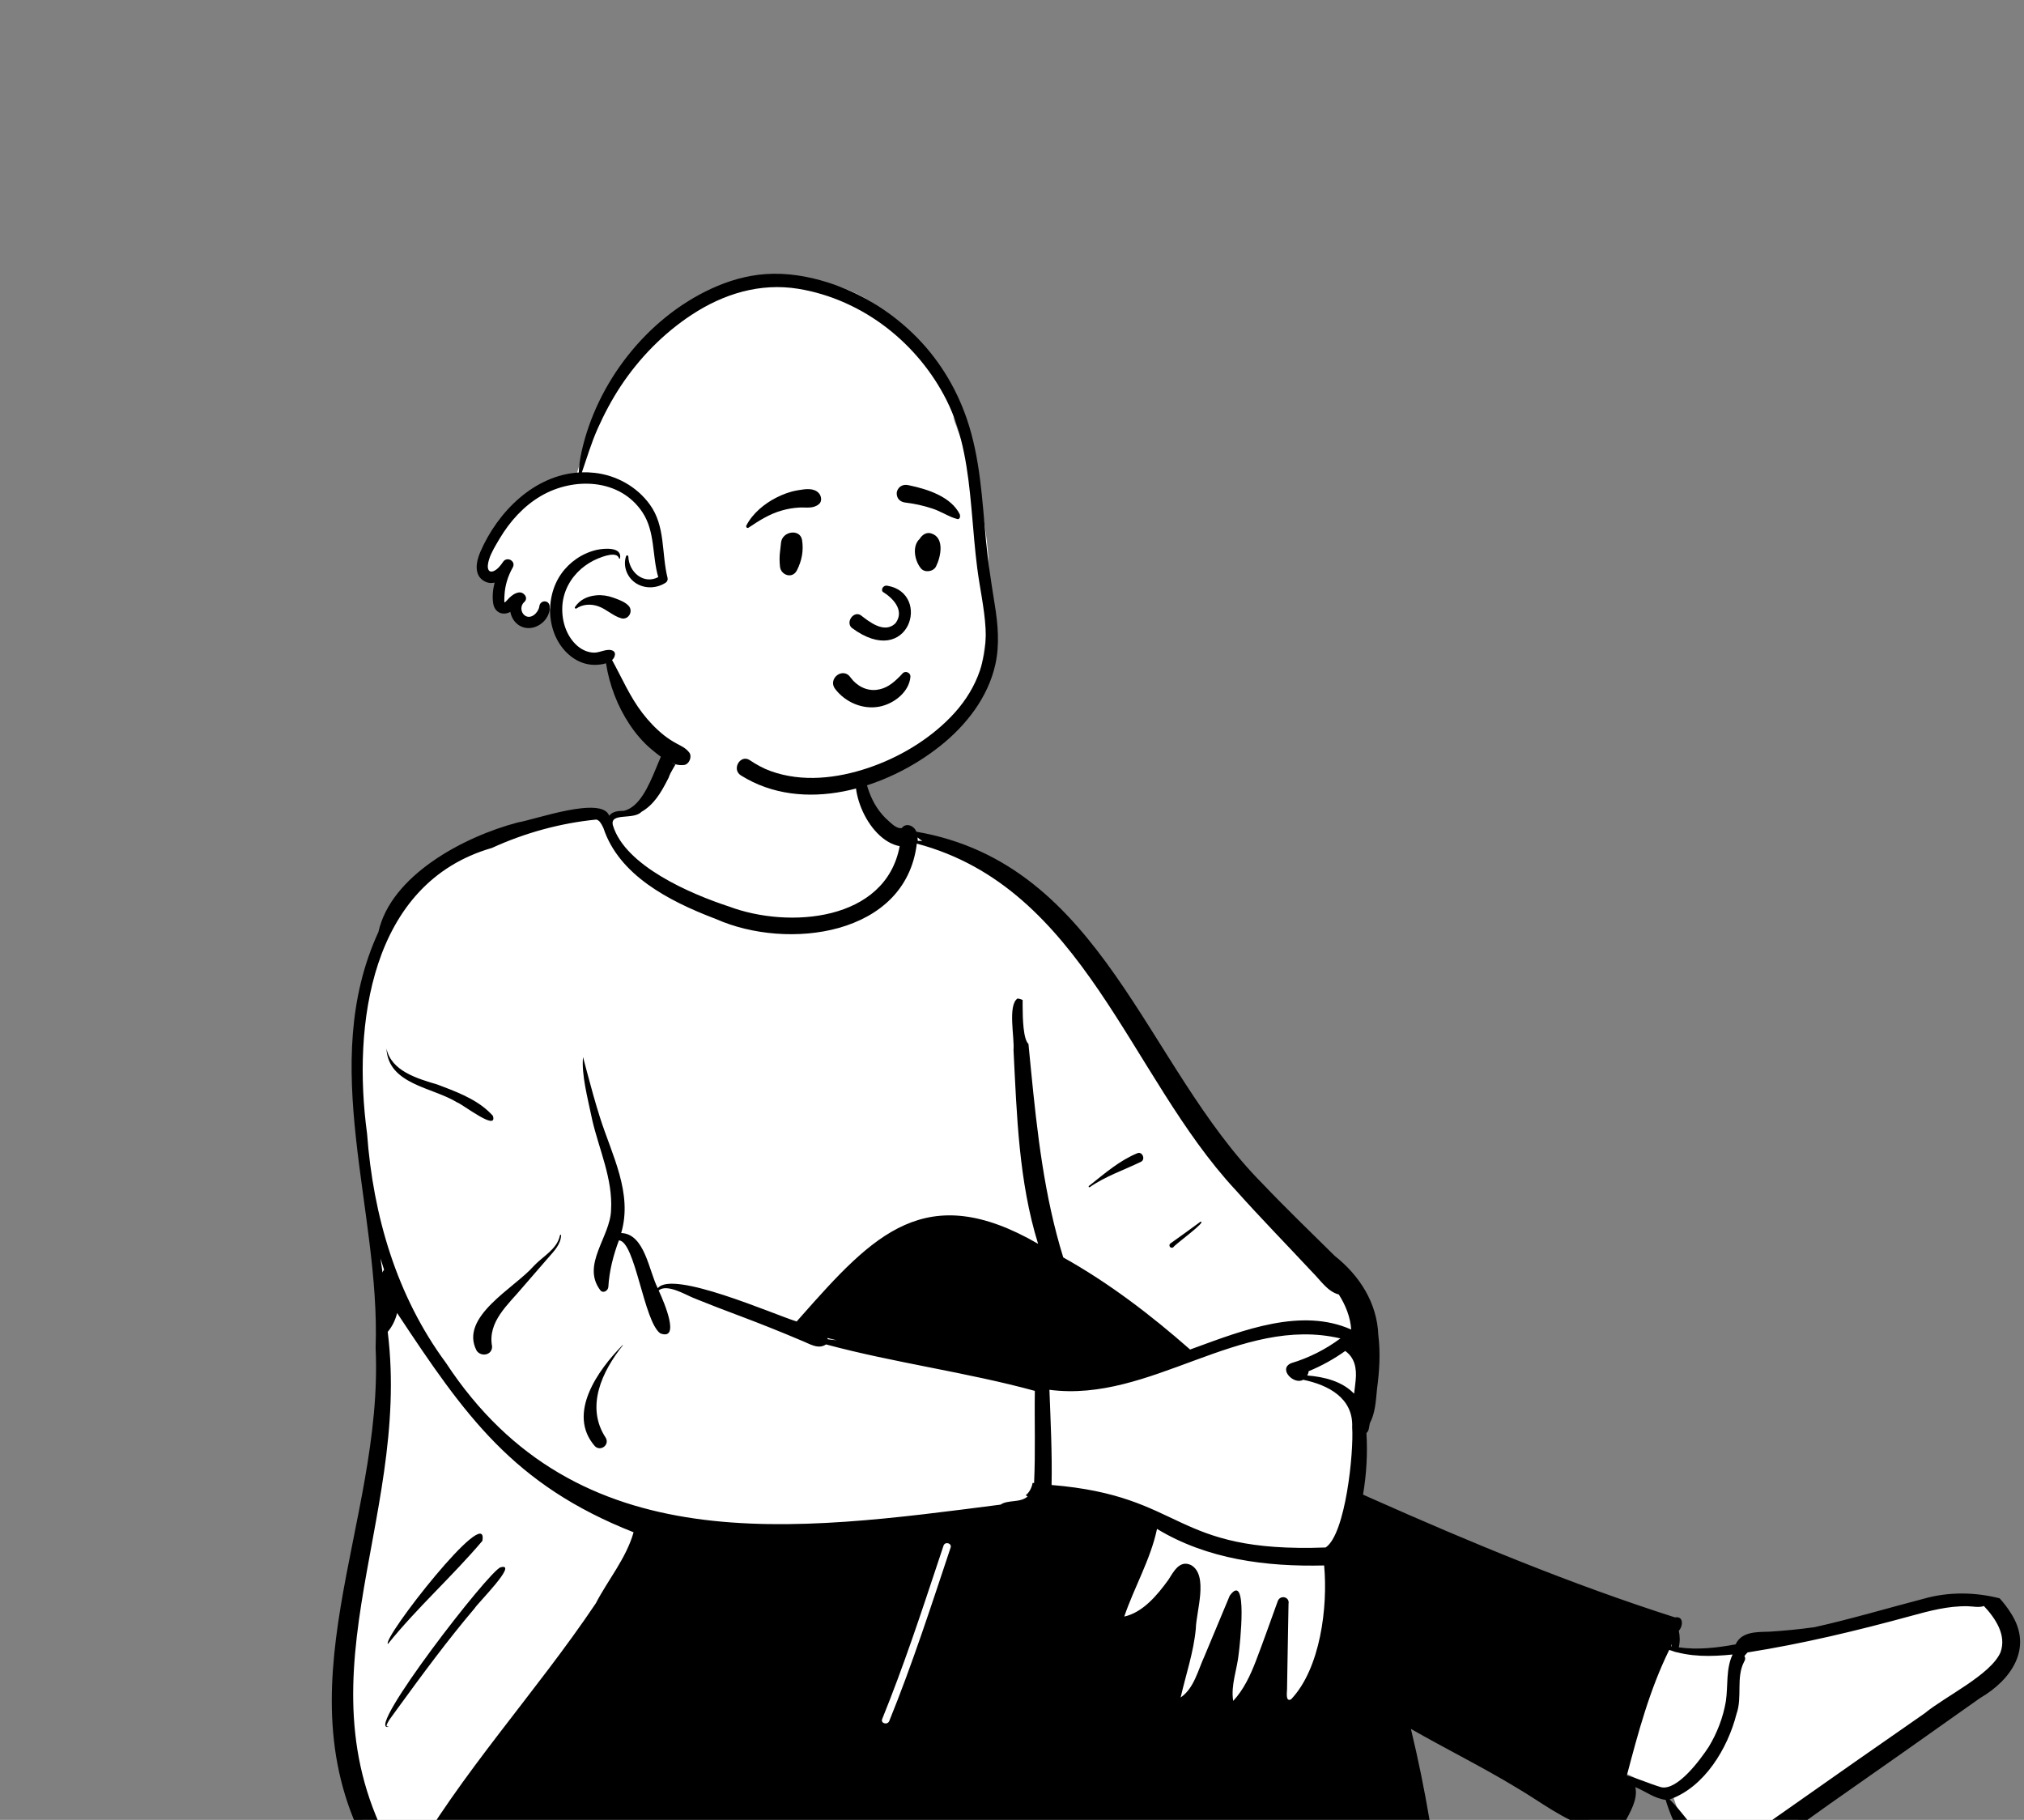
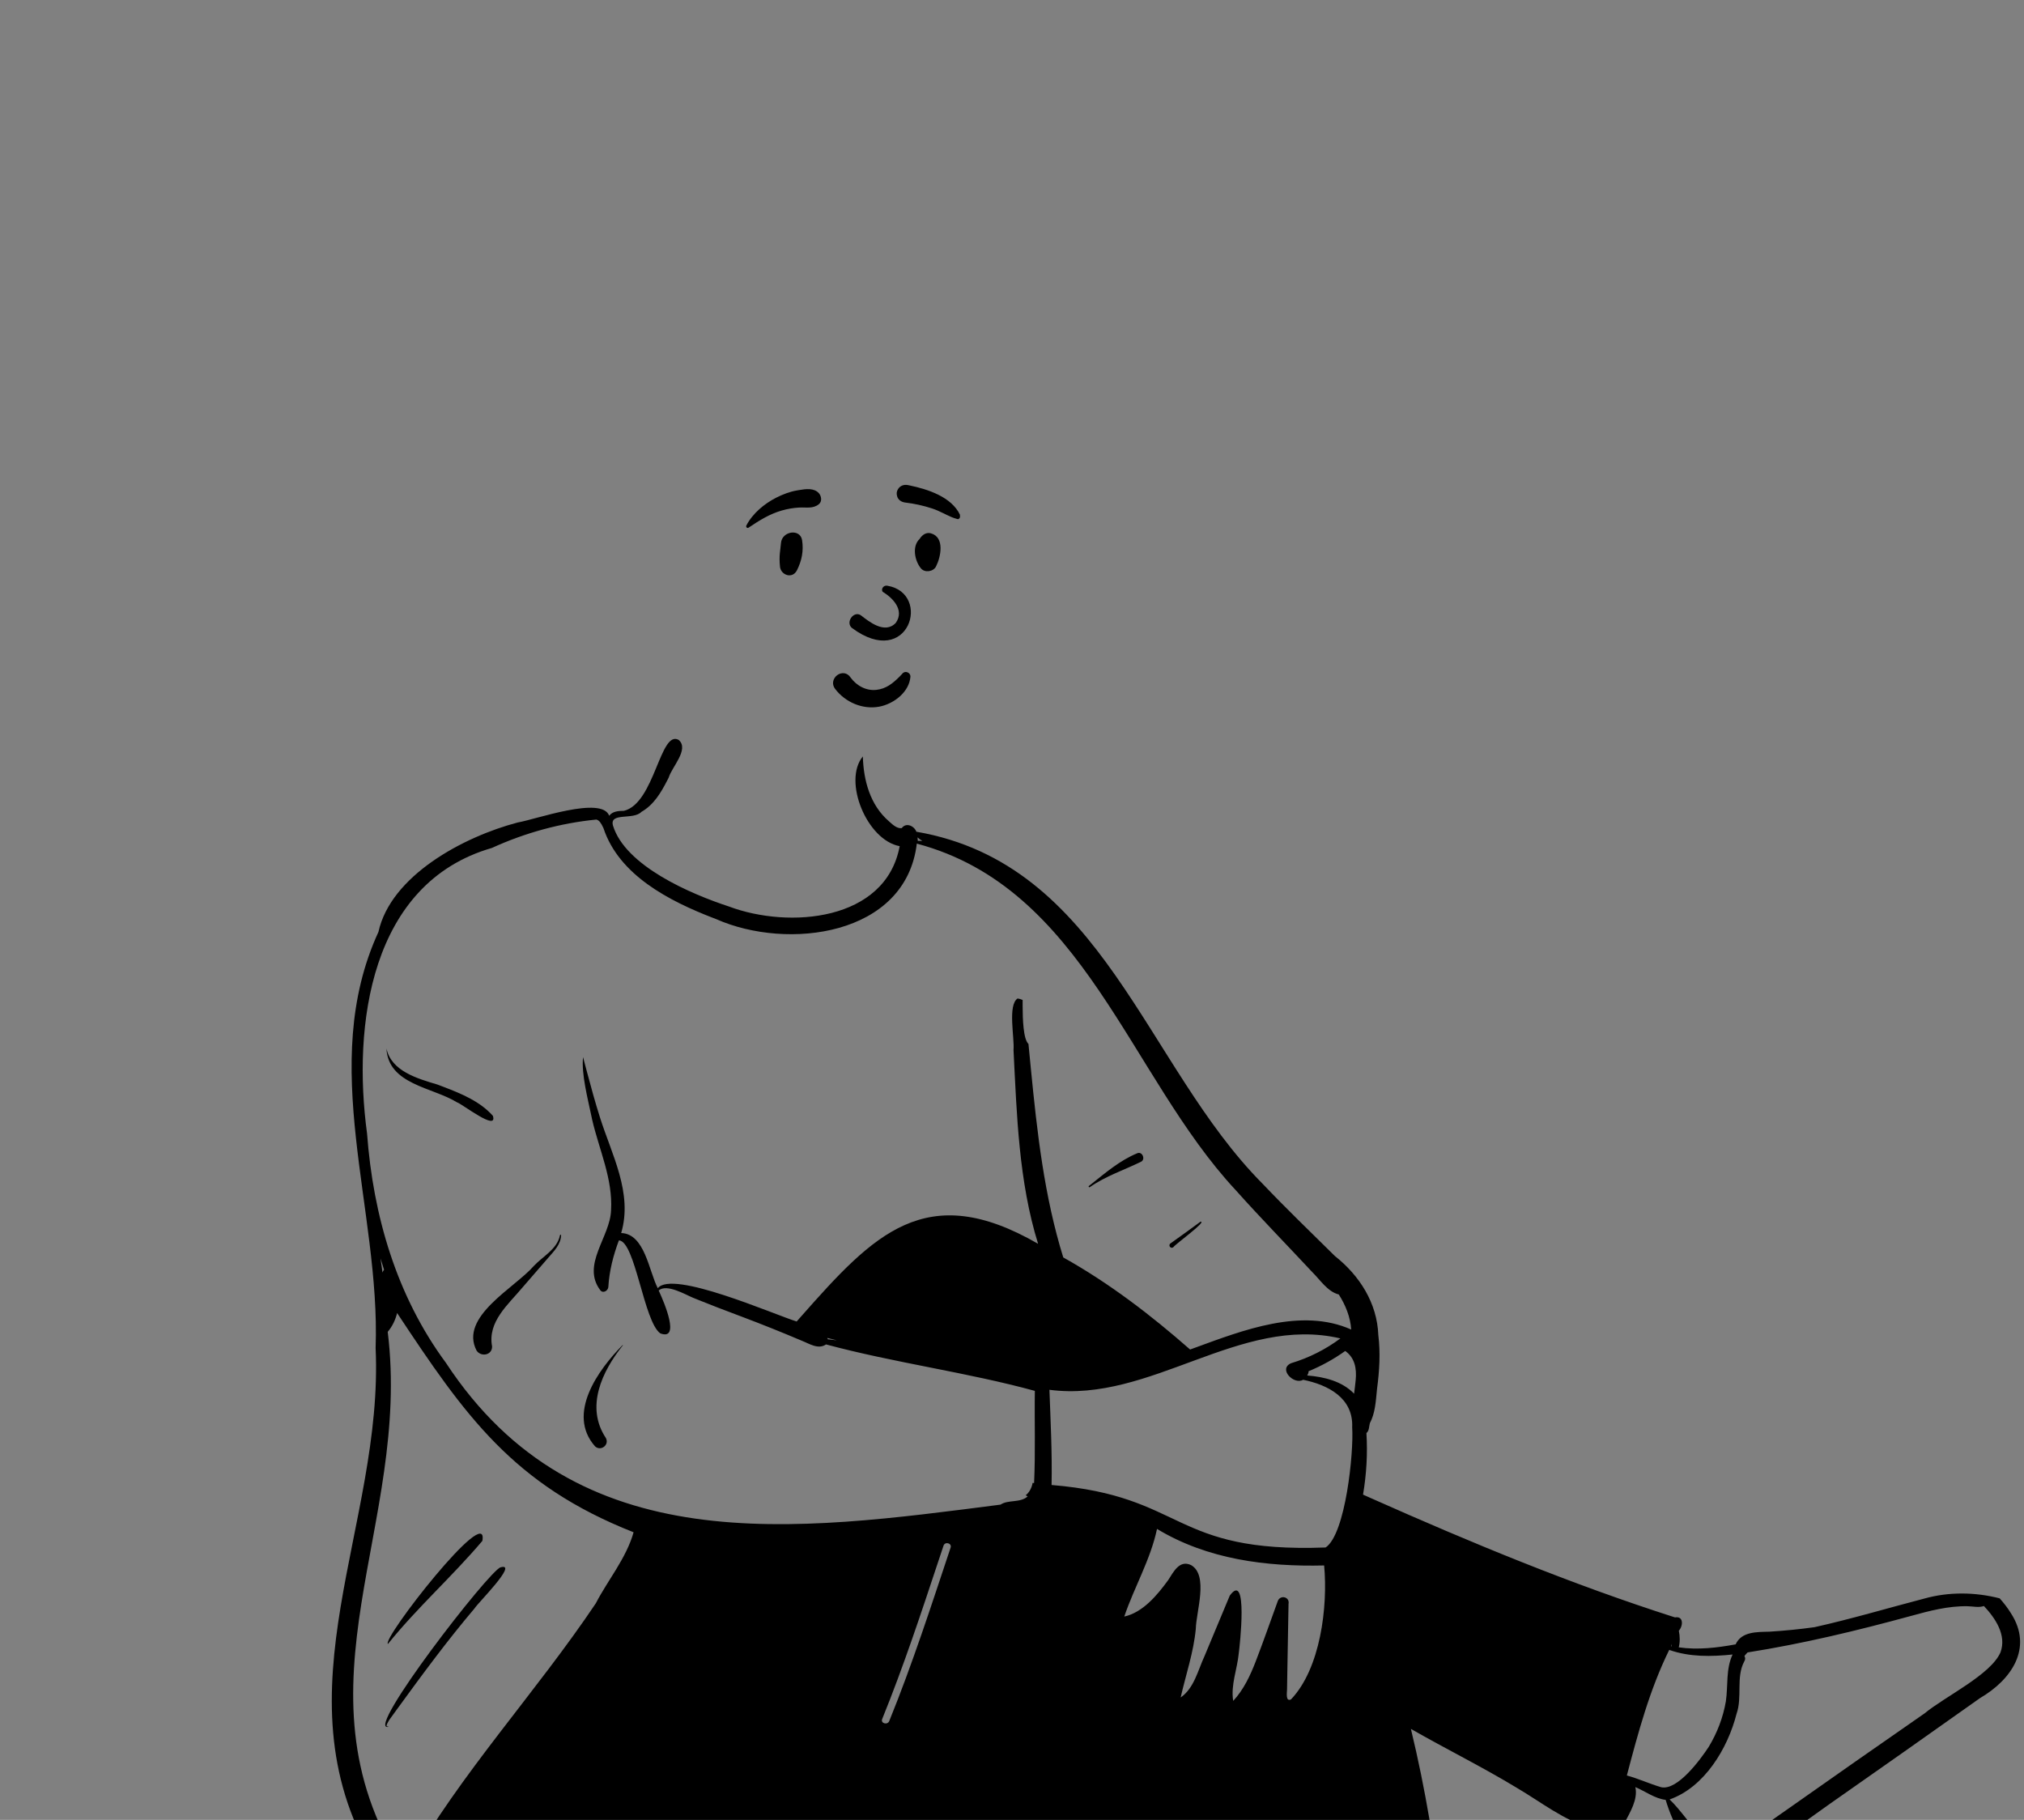
<svg xmlns="http://www.w3.org/2000/svg" width="347" height="312" viewBox="0 0 347 312" fill="none">
  <rect x="0" y="0" width="347" height="312" fill="#808080" stroke="none" />
-   <path fill-rule="evenodd" clip-rule="evenodd" d="M342.655 274.787C341.1 274.341 339.158 274.226 337.457 274.145C331.444 273.792 325.313 276.654 319.418 277.944C316.837 278.581 314.104 279.331 311.343 279.89C308.891 280.222 306.356 280.471 303.808 280.63C301.748 280.691 299.351 280.534 298.648 282.696C294.508 283.497 290.843 283.831 286.896 283.149C287.266 281.894 287.476 280.581 287.094 279.229C287.287 278.909 287.55 278.475 287.69 278.183H287.216C280.288 275.414 272.797 273.524 265.834 270.655C256.744 267.384 243.358 261.065 232.856 256.75C233.568 252.857 233.832 248.902 233.53 245.057L233.952 244.716C234.09 243.96 234.306 243.056 234.696 242.371C235.192 241.059 235.203 239.267 235.4 237.784C235.81 234.883 236.084 230.514 235.338 227.069C235.012 222.397 231.857 218.796 228.456 215.907C224.281 211.784 220.099 207.761 216.023 203.478C193.461 180.514 191.677 151.591 156.358 142.801L156.341 142.664C156.063 142.354 155.949 142.109 155.632 142.598C154.466 142.152 153.012 142.19 152.035 141.435C150.301 139.856 149.071 138.034 148.267 135.87C147.647 131.781 148.086 125.479 144.498 122.863C140.513 120.48 119.339 118.783 117.512 123.994C116.38 125.056 115.864 126.406 115.51 128.058C114.33 130.286 113.586 132.757 112.397 135.019C109.871 140.093 108.233 138.968 103.772 140.128C103.288 139.051 101.818 139.268 100.747 139.424C87.774 141.244 71.958 146.212 66.403 158.386L66.876 158.326C57.288 176.311 63.506 199.182 65.221 218.241C66.608 235.182 65.022 252.204 61.252 268.007C56.625 284.771 56.36 303.523 65.54 318.697C66.473 320.434 67.609 322.889 69.619 321.799C70.721 322.63 71.958 323.205 73.667 323.705C74.138 324.046 74.626 324.62 75.12 324.864C75.143 324.898 75.937 324.44 75.978 324.428C77.48 326.567 159.886 333.713 168.437 334.823C175.972 335.73 185.927 338.046 192.067 332.62C197.141 331.172 202.45 327.404 206.505 323.663C208.965 359.291 210.326 432.257 212.522 432.766C213.482 433.091 214.779 433.48 215.867 433.792C215.873 436.351 216.064 439.26 215.863 441.776C215.526 444.618 214.672 447.974 214.285 450.962C212.624 450.851 212.136 452.514 211.942 453.644C210.509 462.978 210.551 470.503 210.654 480.763C227.514 490.678 247.273 496.131 266.244 502.539C268.061 503.902 271.998 502.427 274.097 502.059C281.381 500.627 289.658 496.391 287.819 488.625C286.473 482.778 280.82 479.414 276.062 475.973C270.857 472.208 265.369 468.446 260.581 463.962C256.741 460.35 253.873 457.547 250.67 453.471C249.249 451.575 247.734 448.46 245.823 447.062C247.842 444.671 243.762 446.912 242.218 447.051C241.309 442.781 240.184 438.681 238.836 434.585L240.147 434.645C244.452 430.63 246.865 411.359 247.165 405.642C249.323 368.372 249.272 325.415 240.615 294.027C247.191 298.07 254.402 301.447 260.941 305.445C265.065 307.857 269.249 311.206 273.871 312.376C274.172 313.239 275.274 313.575 275.876 312.729C276.703 312.831 277.769 312.489 277.86 312.112C278.707 310.384 279.933 308.523 279.785 306.645C279.785 306.645 278.65 304.016 278.65 304.016C281.193 305.048 283.959 307.22 286.674 307.419C292.158 325.703 302.963 315.461 313.361 308.345C319.636 303.967 326.5 299.133 333.103 294.466C338.706 290.016 349.645 285.793 344.282 276.979" fill="white" />
  <path fill-rule="evenodd" clip-rule="evenodd" d="M106.959 139.011C112.256 137.726 113.161 125.047 116.359 126.853C118.207 128.458 115.183 131.487 114.648 133.299L114.413 133.759C113.328 135.87 112.101 137.973 109.963 139.19C108.588 140.635 104.48 139.216 105.084 141.518C107.193 148.454 118.389 153.257 124.988 155.417C135.243 159.264 151.835 157.962 154.244 145.067C148.619 144.038 144.46 133.902 147.927 129.682C148.045 133.782 149.167 138.012 152.389 140.789L152.567 140.952C153.134 141.469 153.868 142.086 154.6 141.971C155.314 140.979 156.699 141.543 157.107 142.591C189.136 148.12 196.272 182.616 216.442 202.921C220.471 207.157 224.684 211.213 228.841 215.32C233.088 218.684 236.093 223.375 236.302 228.882C236.682 231.945 236.494 235.011 236.087 238.079L236.059 238.356C235.871 240.257 235.759 242.299 234.853 243.987C234.697 244.559 234.76 245.282 234.264 245.686C234.481 249.186 234.275 252.749 233.682 256.239L235.227 256.928C252.232 264.491 269.434 271.619 287.165 277.289C288.681 277.014 288.557 278.773 287.823 279.573C288.017 280.514 288.038 281.492 287.811 282.422C291.058 282.888 294.356 282.501 297.561 281.91C298.575 279.68 301.269 279.799 303.351 279.737C305.939 279.575 308.522 279.323 311.091 278.964C317.421 277.552 323.637 275.694 329.906 274.061C334.101 272.883 338.625 272.939 342.833 274.024C343.548 274.824 344.208 275.678 344.765 276.585C348.612 282.541 344.822 287.999 339.452 291.128C330.837 297.226 322.22 303.316 313.566 309.357L312.938 309.805C302.642 317.163 291.059 326.478 285.561 308.568C283.713 308.352 282.093 307.113 280.372 306.382C280.835 308.531 279.452 310.702 278.498 312.545C278.087 313.594 276.965 313.941 275.929 313.931C275.041 314.8 273.376 314.458 272.796 313.427C268.089 312.081 264.201 308.94 260.035 306.5C254.111 302.908 247.897 299.845 241.889 296.404C251.871 337.672 249.429 380.659 246.773 422.666L246.754 423.046C246.425 429.179 245.017 432.08 239.922 435.839C240.81 438.542 241.604 441.256 242.209 444.037C242.423 444.682 243.407 444.075 243.415 444.961C245.224 444.538 248.903 444.99 247.619 447.49C251.253 450.535 253.713 454.66 256.898 458.131C262.508 464.845 269.841 469.842 277.03 474.766C293.559 483.176 294.506 497.749 275.168 502.728L274.974 502.773C272.311 503.413 269.104 504.876 266.522 503.644C262.661 502.902 258.828 501.399 255.05 500.254C239.837 495.227 224.957 489.341 210.539 482.576C210.017 482.331 209.721 481.769 209.707 481.207C209.868 476.566 208.606 451.13 213.426 450.582C214.502 445.386 214.671 440.022 214.476 434.718C212.912 434.227 211.331 433.753 209.712 433.447C208.139 432.952 205.68 432.841 204.628 431.569C204.249 431.433 203.972 431.095 204.028 430.561C204.88 422.591 205.525 414.599 205.996 406.597C207.609 379.761 207.062 352.842 205.225 326.036C201.439 329.304 197.125 332.166 192.323 333.689C189.672 336.341 185.422 336.91 181.803 337.231C177.15 337.519 172.579 336.591 167.987 336.013C160.189 335.033 152.445 335.901 144.704 336.862L142.059 337.192C123.107 339.267 102.625 339.696 84.961 331.608C81.635 331.903 77.507 328.314 75.432 325.916C74.516 326.481 73.616 325.377 72.886 324.797C71.681 324.431 70.314 323.906 69.221 323.14C66.447 324.046 64.951 320.451 63.897 318.495C47.174 289.9 65.798 261.437 64.397 231.114C65.245 207.341 54.386 182.574 64.881 159.773C67.004 150.124 79.423 143.456 88.77 141.004C91.782 140.507 103.185 136.391 104.44 139.852C105.035 139.073 106.049 139.015 106.959 139.011ZM245.677 448.604C244.109 448.772 242.581 448.868 241.032 449.152C235.378 450.078 229.985 452.264 225.127 455.301C223.553 456.28 222.149 457.515 220.343 458.061C216.632 459.406 212.986 456.066 213.257 452.454C212.223 461.53 212.4 470.869 212.937 479.991C227.451 486.547 242.29 492.393 257.399 497.471C260.801 498.894 264.83 499.35 267.954 501.275C273.283 500.94 278.646 499.072 283.121 496.151C290.544 491.008 285.616 482.851 279.463 479.262C265.916 473.158 254.385 460.805 245.677 448.604ZM215.997 435.182C215.713 437.872 217.76 442.063 217.471 447.426C217.249 449.1 216.726 450.854 216.908 452.535C217.742 458.77 224.504 450.846 227.298 449.978C231.264 447.8 235.575 446.316 240.005 445.505C239.978 444.067 239.025 443.493 238.9 442.072C238.72 439.979 238.729 437.968 238.634 435.854C232.872 438.47 222.108 436.62 215.997 435.182ZM247.043 448.197C246.942 448.264 246.836 448.321 246.727 448.372C247.528 449.34 248.222 450.415 249.172 451.248L248.767 450.621C248.226 449.784 247.673 448.951 247.043 448.197ZM68.083 225.106C67.793 226.284 67.264 227.392 66.472 228.334C70.562 261.45 49.517 289.058 68.866 319.848C69.111 319.962 69.334 320.103 69.549 320.281C69.663 320.205 69.776 320.125 69.888 320.046C78.957 304.021 91.868 290.199 102.154 274.864C104.128 271.015 107.379 267.141 108.623 262.694C87.951 254.544 79.694 242.651 68.083 225.106ZM340.129 275.337C339.253 275.65 338.277 275.391 337.342 275.375C334.021 275.304 330.776 276.169 327.599 277.043C318.362 279.566 309.075 281.8 299.61 283.294C299.419 283.491 299.236 283.693 299.07 283.906C299.234 284.183 299.259 284.53 299.021 284.874C297.593 287.598 298.748 290.932 297.71 293.847C296.207 299.749 292.21 306.405 286.244 308.5C288.234 310.393 289.659 312.829 291.709 314.656C296.746 318.103 302.293 312.965 306.406 310.211C314.235 304.688 322.085 299.204 329.956 293.742C333.483 290.824 341.283 287.145 342.971 283.279C344.052 280.315 342.084 277.427 340.129 275.337ZM286.173 282.861C282.803 289.724 280.857 297.02 278.911 304.389C280.935 304.945 282.8 305.816 284.789 306.401C287.592 307.031 291.548 301.623 292.953 299.476C294.402 297.076 295.416 294.438 295.887 291.675C296.284 288.968 295.861 286.157 297.04 283.65C293.389 284.023 289.685 284.101 286.173 282.861ZM85.822 268.702C88.987 267.816 81.788 274.965 81.373 275.728C76.692 281.247 72.403 287.075 68.147 292.922L66.857 294.697C66.733 294.876 65.879 296.137 66.496 295.977C66.553 295.962 66.579 296.036 66.534 296.067C62.599 296.762 83.924 269.188 85.822 268.702ZM162.974 265.327C163.23 264.557 162.015 264.228 161.759 264.994L160.952 267.419C157.908 276.585 154.882 285.764 151.243 294.715C150.939 295.466 152.156 295.794 152.458 295.051C156.416 285.309 159.65 275.299 162.974 265.327ZM198.362 262.118C197.252 267.377 194.448 272.118 192.748 277.144C195.941 276.441 198.4 273.471 200.261 270.916L200.317 270.831C201.195 269.481 202.216 267.373 204.209 268.325C207.236 270.081 205.068 276.307 205.011 279.258C204.628 283.303 203.31 287.088 202.413 291.017C204.72 289.443 205.383 286.338 206.507 283.919L210.835 273.552C214.017 269.199 212.539 282.234 212.375 283.464C212.116 286.167 210.976 288.885 211.424 291.606C213.218 289.678 214.348 287.255 215.298 284.797C216.615 281.378 217.818 277.916 219.071 274.474C219.504 273.372 221.148 273.758 220.909 274.973C220.829 278.879 220.764 282.784 220.702 286.69L220.655 289.619C220.647 290.175 220.372 291.797 221.332 291.348C226.377 286.061 227.671 275.488 227.015 268.384C217.097 268.623 206.978 267.339 198.362 262.118ZM286.617 281.845C286.576 281.974 286.529 282.103 286.482 282.232C286.511 282.238 286.541 282.243 286.57 282.251C286.588 282.114 286.604 281.98 286.617 281.845ZM66.506 281.845C65.406 281.033 83.896 257.327 82.698 264.17C77.54 270.265 71.524 275.606 66.506 281.845ZM229.802 229.46C212.509 225.404 197.281 240.557 179.916 238.268C180.117 243.695 180.396 249.159 180.286 254.589C203.348 256.488 200.724 266.289 227.271 265.302C230.702 263.008 232.111 248.946 231.821 244.701C232.043 239.682 227.717 237.429 223.409 236.549C221.852 237.488 219.059 234.687 221.37 233.702C224.413 232.788 227.26 231.351 229.802 229.46ZM102.231 140.506C96.079 141.111 89.986 142.786 84.331 145.373C63.431 151.398 60.417 175.829 62.93 194.343C63.971 208.423 67.992 222.192 76.446 233.641C98.952 267.915 136.228 262.488 171.537 257.955C172.81 257.07 174.966 257.698 176.193 256.53C176.065 256.486 175.949 256.425 175.85 256.35C176.44 255.891 176.896 255.085 177.032 254.229L177.286 254.254C177.536 248.938 177.336 243.727 177.417 238.453C165.815 235.276 153.372 233.652 141.614 230.488C140.278 231.419 138.736 230.347 137.431 229.842C134.047 228.404 130.632 227.039 127.192 225.739L126.332 225.415C124.09 224.576 121.849 223.715 119.628 222.818L118.796 222.48C117.524 221.96 114.31 220.037 112.922 221.238L113.034 221.479C113.857 223.272 116.693 229.907 113.207 228.595C110.377 226.61 108.91 212.771 106.106 212.649C105.142 215.225 104.452 217.899 104.294 220.654C104.237 221.273 103.421 221.796 102.931 221.217C99.606 216.845 104.628 212.082 104.762 207.467C105.079 202.1 102.702 197.079 101.517 191.943L101.444 191.588C100.75 188.256 99.669 184.216 99.956 181.227L100.645 183.822C101.337 186.417 102.046 189.014 102.86 191.573C104.878 197.966 108.522 204.552 106.497 211.392C110.56 211.527 111.247 217.931 112.773 220.855C115.242 217.656 132.617 225.328 136.582 226.558L137.346 225.692C149.764 211.631 158.727 202.116 177.973 213.238C174.648 202.527 174.327 191.152 173.76 180.03C173.955 177.914 172.73 172.333 174.457 171.178C174.756 171.221 175.048 171.312 175.323 171.432L175.323 172.528C175.331 174.652 175.43 178.173 176.322 178.973L176.731 183.178C177.803 194.112 179.018 205.038 182.288 215.575C190.136 219.957 197.298 225.443 204.035 231.363L204.802 231.083C213.127 228.039 223.143 224.138 231.654 227.937C231.512 225.792 230.683 223.74 229.527 221.926C227.598 221.448 226.337 219.418 224.957 218.066C220.582 213.372 216.091 208.787 211.817 203.999C193.579 184.405 185.82 152.231 157.18 144.632C155.286 160.464 135.004 162.991 122.781 157.572L122.317 157.395C114.72 154.466 106.133 150.046 103.465 141.994L103.354 141.761C103.08 141.193 102.752 140.614 102.231 140.506ZM106.739 230.605C106.761 230.581 106.804 230.614 106.785 230.641C103.224 235.103 100.326 241.19 103.866 246.521C104.52 247.721 102.991 248.874 102.012 247.959C97.1 242.388 102.55 234.838 106.739 230.605ZM230.63 231.613C228.672 233.01 226.572 234.169 224.348 235.084C224.355 235.34 224.23 235.614 224.117 235.814C227.045 236.047 230.094 236.802 232.15 238.935C232.25 238.155 232.347 237.372 232.422 236.59C232.611 234.578 232.266 232.777 230.63 231.613ZM95.979 211.886L96.001 211.778C96.017 211.656 96.203 211.648 96.197 211.778C96.129 213.374 94.967 214.508 93.983 215.644C92.522 217.33 91.061 219.014 89.599 220.699C87.156 223.635 83.556 226.586 84.366 230.84C84.381 232.35 82.485 232.674 81.716 231.563C78.657 225.737 88.286 220.781 91.532 217.022C93.056 215.395 95.457 214.198 95.979 211.886ZM141.825 229.376C141.871 229.449 141.903 229.527 141.921 229.608C142.433 229.662 142.944 229.721 143.454 229.783L141.825 229.376ZM65.236 215.751C65.328 216.36 65.413 216.97 65.495 217.581L65.576 218.191L65.588 218.138C65.63 217.98 65.709 217.842 65.812 217.732L65.847 217.696C65.635 217.051 65.431 216.403 65.236 215.751ZM205.812 209.45C207.039 209.319 201.48 213.311 201.173 213.805C200.724 214.194 200.201 213.503 200.679 213.166C202.406 211.949 204.108 210.699 205.812 209.45ZM194.996 197.706C195.85 197.357 196.429 198.777 195.62 199.172C192.67 200.614 189.551 201.633 186.833 203.529C186.714 203.612 186.565 203.418 186.678 203.329L187.004 203.071C189.508 201.086 192.008 198.928 194.996 197.706ZM66.254 179.755C67.079 183.632 71.539 184.906 75 185.938L76.082 186.35C79.139 187.518 82.305 188.832 84.504 191.301C85.366 194.086 79.216 189.235 78.357 188.989C74.158 186.388 66.569 185.947 66.254 179.755ZM157.306 143.556C157.329 143.753 157.341 143.955 157.346 144.156C157.605 144.156 157.862 144.158 158.121 144.166C157.819 143.99 157.543 143.789 157.306 143.556Z" fill="black" />
-   <path fill-rule="evenodd" clip-rule="evenodd" d="M165.138 73.995C158.132 55.588 145.502 42.112 124.211 50.576C123.6 50.161 122.803 50.05 122.039 50.536C110.441 57.808 102.089 69.467 98.469 82.615C96.266 83.033 94.126 83.762 92.214 84.958C88.059 87.558 85.263 91.695 82.643 95.724C81.855 96.935 82.585 98.941 84.066 99.216C84.709 99.335 85.346 99.406 85.98 99.425C85.826 99.984 85.623 100.525 85.364 101.021C84.427 102.815 86.197 104.721 87.855 104.23C88.039 104.327 88.232 104.407 88.432 104.467C88.454 105.484 88.978 106.845 90.013 107.05C91.688 107.409 93.913 106.129 93.518 104.259C94.023 104.348 94.528 104.359 95.019 104.298C95.074 105.271 95.057 106.288 95.191 107.186C95.632 111.419 99.867 114.263 103.907 112.975C104.155 114.294 104.446 116.148 105.747 116.863C107.268 121.124 109.894 125.987 114.196 127.929C113.813 128.908 114.021 130.1 115.175 130.756C123.049 135.239 132.501 136.756 141.404 135.089C144.962 134.878 148.428 134.075 151.756 132.365C154.182 131.117 156.413 129.533 158.59 127.9C160.769 126.267 163.098 124.676 164.837 122.555C166.726 120.252 167.605 117.542 168.176 114.657C170.791 101.564 169.888 88.708 165.138 76.236C159.259 60.797 171.015 89.434 165.138 73.995Z" fill="white" />
-   <path fill-rule="evenodd" clip-rule="evenodd" d="M131.266 46.989C134.852 46.737 138.503 47.34 141.917 48.42C147.363 50.141 152.365 53.179 156.474 57.134C160.709 61.21 163.841 66.235 165.745 71.785C168.042 78.478 168.386 85.625 169.032 92.612C169.359 96.142 169.897 99.619 170.456 103.115L170.545 103.667C171.091 107.073 171.398 110.518 170.643 113.919C169.388 119.571 165.626 124.369 161.16 127.914C151.986 135.197 137.704 139.637 127.022 132.935C125.37 131.898 126.936 129.247 128.549 130.327C129.684 131.088 130.887 131.755 132.177 132.215C137.566 134.138 143.485 133.453 148.812 131.664C154.061 129.901 159.098 126.923 162.971 122.948C167.039 118.772 169.293 113.615 168.968 107.747C168.773 104.256 167.977 100.829 167.535 97.366C167.143 94.299 166.908 91.215 166.638 88.135L166.538 87.028C165.965 80.753 165.14 74.307 162.282 68.612C159.877 63.82 156.356 59.557 152.122 56.265C147.689 52.819 142.395 50.408 136.84 49.509C130.307 48.452 124.054 50.375 118.604 53.953C113.771 57.127 109.616 61.369 106.43 66.181C104.885 68.515 103.569 71.007 102.433 73.562C101.362 75.97 100.623 78.494 99.762 80.976C100.471 80.954 101.191 80.982 101.923 81.062C105.676 81.478 109.172 83.42 111.398 86.482C114.118 90.224 113.383 94.818 114.445 99.073C114.528 99.404 114.388 99.727 114.104 99.91C112.493 100.949 110.337 100.984 108.778 99.813C107.425 98.797 106.79 96.96 107.338 95.355C107.409 95.146 107.714 95.183 107.723 95.407C107.826 98.139 110.364 100.242 112.851 98.942C111.784 95.273 112.346 91.174 110.163 87.86C106.3 81.993 98.306 81.751 92.692 85.058C89.737 86.798 87.398 89.415 85.656 92.342L85.155 93.191C84.487 94.326 83.78 95.611 83.642 96.861C83.562 97.582 83.828 98.26 84.657 97.897C85.328 97.603 85.847 96.917 86.245 96.327C86.925 95.322 88.486 96.191 87.924 97.261L87.905 97.296C87.089 98.741 86.586 100.333 86.494 101.992L86.47 102.451C86.455 102.786 86.444 103.262 86.515 103.279C86.6 103.3 87.191 102.619 87.289 102.524C87.763 102.07 88.251 101.698 88.911 101.577C89.778 101.418 90.653 102.49 89.9 103.193L89.869 103.221C89.197 103.804 89.227 104.967 89.969 105.513C91.017 106.283 92.306 105.026 92.459 103.991L92.464 103.953C92.598 102.835 94.153 102.796 94.237 103.953C94.421 106.465 91.426 108.57 89.147 107.303C88.247 106.802 87.674 105.885 87.494 104.902C87.207 105.054 86.897 105.159 86.569 105.188C85.501 105.283 84.742 104.533 84.569 103.527C84.368 102.355 84.487 101.099 84.796 99.882C84.216 100.021 83.606 99.968 82.993 99.615C81.138 98.546 81.671 96.168 82.371 94.563C85.362 87.711 91.557 81.494 99.232 81.001C99.274 79.792 99.438 78.649 99.707 77.438C102.332 65.598 110.836 54.634 121.908 49.51C124.866 48.141 128.004 47.219 131.266 46.989ZM102.231 94.287L102.336 94.263C103.533 94.005 106.68 93.703 106.301 95.713C106.283 95.808 106.146 95.796 106.121 95.713C105.749 94.449 103.225 95.46 102.488 95.764C101.472 96.183 100.47 96.802 99.64 97.521C97.823 99.095 96.606 101.314 96.421 103.723C96.237 106.113 96.931 108.695 98.658 110.424C99.504 111.271 100.585 111.846 101.798 111.889C102.889 111.927 104.093 111.079 105.1 111.575C105.298 111.673 105.455 111.942 105.437 112.163C105.403 112.582 105.216 112.908 104.936 113.16C106.621 116.225 107.999 119.47 110.148 122.257C111.226 123.655 112.448 124.95 113.832 126.053C114.489 126.577 115.204 127.037 115.941 127.441C116.805 127.915 117.553 128.212 118.169 129.015C118.695 129.701 118.169 131.025 117.302 131.143C115.261 131.421 113.278 129.773 111.779 128.539C110.282 127.305 108.989 125.784 107.919 124.17C105.866 121.07 104.461 117.414 103.9 113.714C103.248 113.92 102.514 113.983 101.962 113.985C100.492 113.988 99.089 113.46 97.935 112.568C93.707 109.304 93.238 102.6 96.221 98.373C97.648 96.351 99.817 94.856 102.231 94.287ZM102.258 102.061C103.238 101.975 104.217 102.13 105.139 102.463L105.518 102.601C106.321 102.894 107.175 103.238 107.754 103.839C108.639 104.757 107.758 106.347 106.497 105.995C105.103 105.606 103.969 104.434 102.576 103.942C101.33 103.503 99.918 103.565 98.813 104.322C98.667 104.422 98.475 104.224 98.57 104.079C99.416 102.793 100.751 102.193 102.258 102.061Z" fill="black" />
  <path fill-rule="evenodd" clip-rule="evenodd" d="M146.564 120.696C145.225 120.151 144.03 119.241 143.157 118.079C142.854 117.675 142.775 117.249 142.839 116.858C142.91 116.42 143.17 116.022 143.525 115.755C143.88 115.488 144.325 115.356 144.755 115.423C145.129 115.482 145.501 115.686 145.795 116.11L145.856 116.194C146.376 116.896 147.052 117.471 147.823 117.842C148.566 118.2 149.397 118.366 150.257 118.269C151.895 118.085 153.024 117.2 154.223 115.999C154.372 115.847 154.521 115.691 154.671 115.532C154.765 115.388 154.896 115.296 155.042 115.247C155.203 115.193 155.386 115.196 155.553 115.254C155.715 115.311 155.859 115.417 155.956 115.559C156.048 115.694 156.1 115.861 156.083 116.052C155.973 117.297 155.321 118.408 154.396 119.28C153.368 120.249 152.005 120.919 150.722 121.154C149.308 121.413 147.868 121.228 146.564 120.696ZM151.388 101.494C152.892 102.407 155.184 104.535 153.566 106.798C151.662 108.794 148.92 106.506 147.569 105.471C146.316 104.669 144.908 106.732 146.071 107.668C155.834 114.886 159.796 101.733 152.149 100.421C151.307 100.276 150.994 101.212 151.388 101.494ZM133.893 93.098C134.059 91.038 137.2 90.571 137.513 92.609C137.793 94.434 137.463 96.111 136.64 97.755C135.853 99.325 133.875 98.593 133.726 97.163C133.525 95.246 133.79 94.379 133.893 93.098ZM157.804 92.186C158.242 91.613 158.874 91.222 159.631 91.443C161.998 92.134 161.301 95.489 160.469 97.123C160.018 98.01 158.558 98.234 157.898 97.454C156.823 96.18 156.308 93.637 157.675 92.382C157.712 92.317 157.753 92.252 157.804 92.186ZM136.606 84.086L136.98 84.021C138.137 83.821 139.575 83.629 140.393 84.558C140.827 85.05 140.976 85.965 140.393 86.436C139.367 87.266 138.233 86.944 137.003 87.015C135.99 87.073 135.016 87.24 134.04 87.519C131.899 88.13 130.154 89.245 128.325 90.47C128.085 90.631 127.84 90.325 127.955 90.1C129.011 88.036 131.056 86.34 133.106 85.306C134.199 84.754 135.396 84.296 136.606 84.086ZM155.646 83.161L155.932 83.22C159.046 83.87 163.092 85.168 164.567 88.222C164.623 88.654 164.564 88.747 164.516 88.808L164.5 88.828C164.46 88.879 164.428 88.95 164.24 89.009C164.188 88.997 164.136 88.984 164.083 88.97C163.407 88.793 162.872 88.549 162.354 88.296L161.793 88.02C161.142 87.701 160.484 87.394 159.788 87.167C158.302 86.683 156.773 86.342 155.221 86.16C154.885 86.121 154.561 86.007 154.305 85.813C154.063 85.629 153.877 85.373 153.793 85.034C153.683 84.594 153.715 84.262 153.951 83.865C154.128 83.568 154.382 83.362 154.674 83.243C154.971 83.122 155.31 83.094 155.646 83.161Z" fill="black" />
</svg>